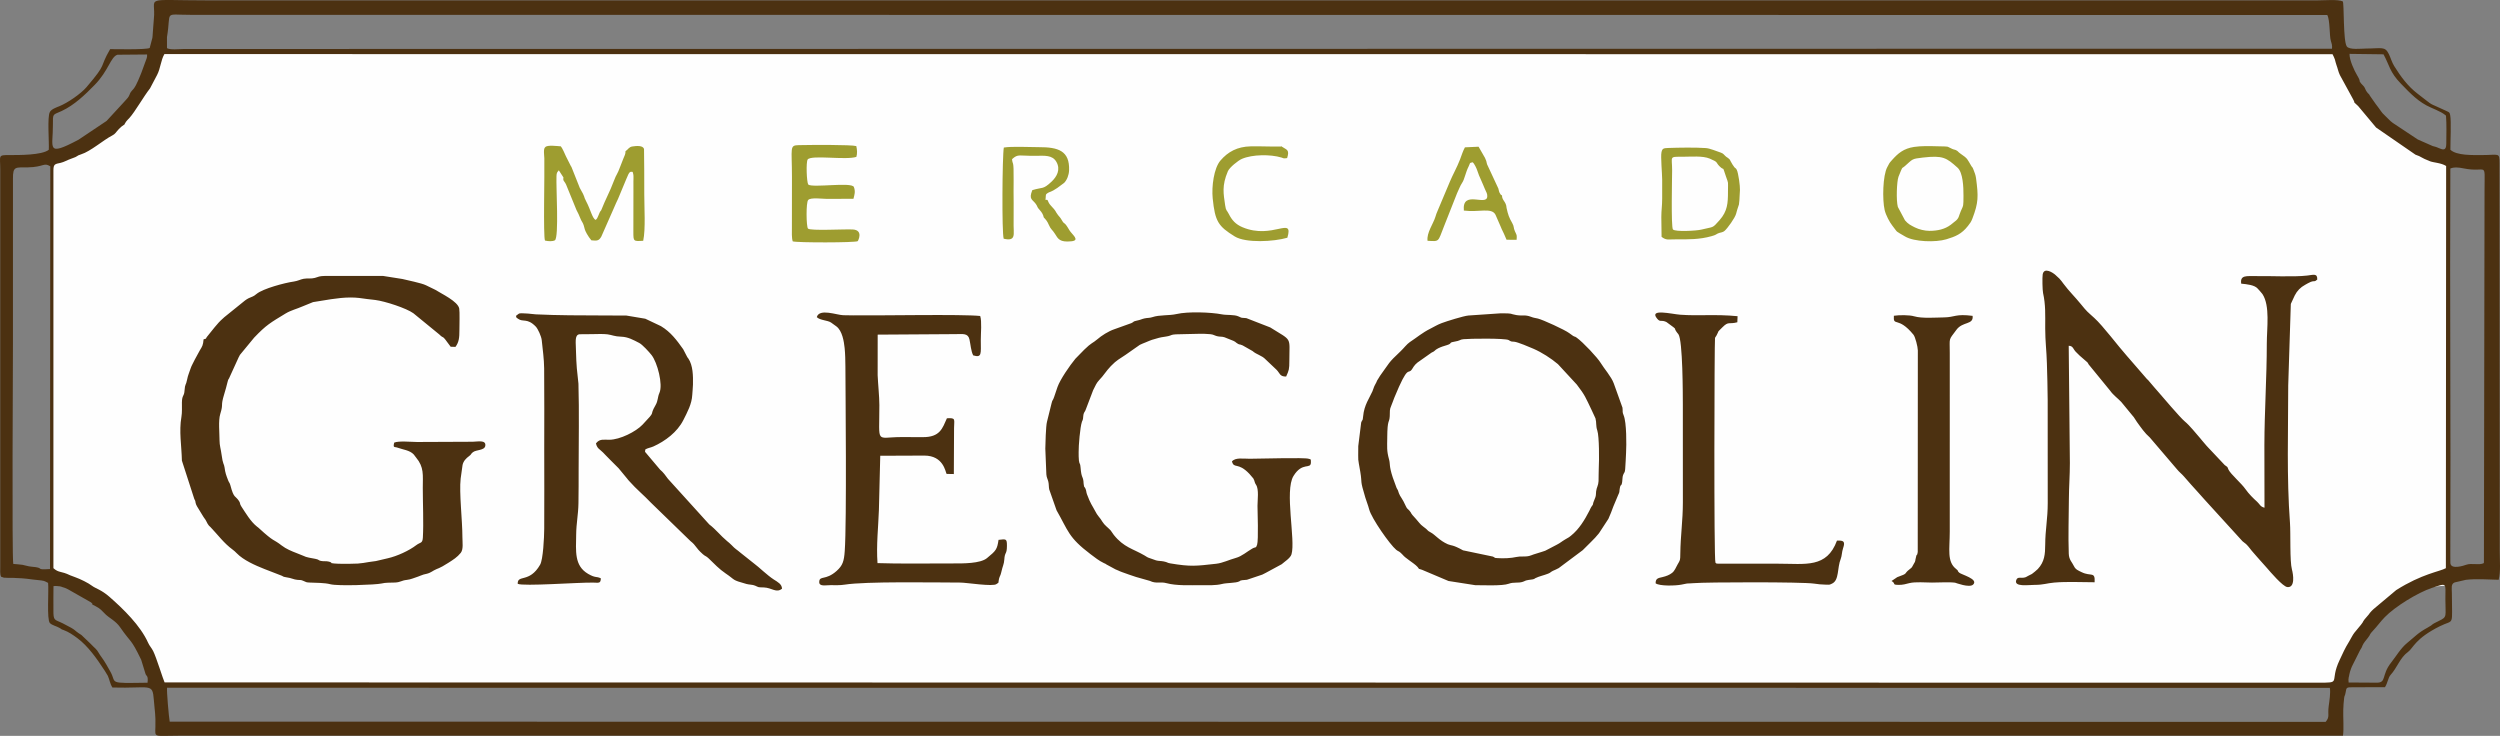
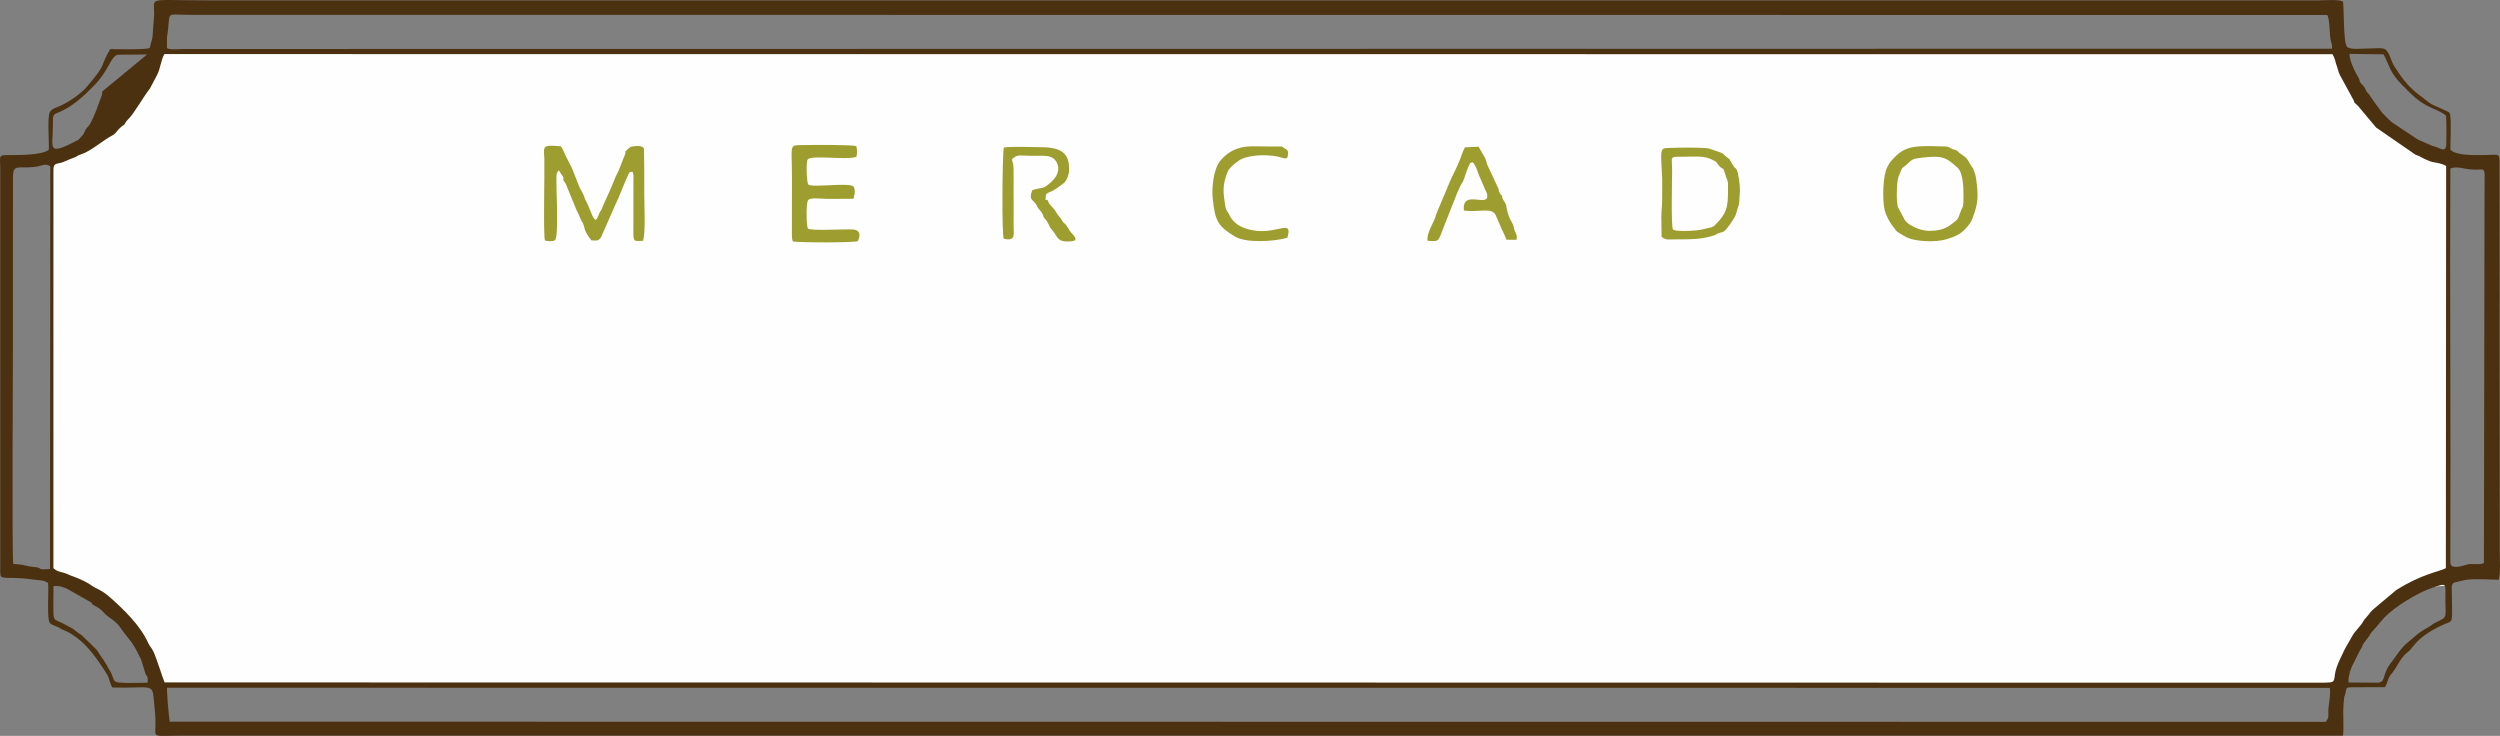
<svg xmlns="http://www.w3.org/2000/svg" xml:space="preserve" width="243.678mm" height="71.729mm" version="1.1" style="shape-rendering:geometricPrecision; text-rendering:geometricPrecision; image-rendering:optimizeQuality; fill-rule:evenodd; clip-rule:evenodd" viewBox="0 0 24366.74 7172.57">
  <rect x="0" y="0" width="24366.74" height="7172.57" fill="#808080" stroke="none" />
  <defs>
    <style type="text/css">
   
    .fil0 {fill:#FEFEFE}
    .fil1 {fill:#4C3111}
    .fil2 {fill:#9E9D30}
   
  </style>
  </defs>
  <g id="Camada_x0020_1">
    <g id="_2192150716928">
      <path class="fil0" d="M1476.94 506.26l21410.35 0c0,533.77 436.72,970.49 970.49,970.49l0 4232.66c-533.77,0 -970.49,436.72 -970.49,970.49l-21410.35 0c0,-533.77 -436.72,-970.49 -970.49,-970.49l0 -4232.66c533.77,0 970.49,-436.72 970.49,-970.49z" />
-       <path class="fil1" d="M13238.56 4347.67c0,173.66 -6.29,95.91 19.98,252.27 20.2,120.22 -7.4,64.25 49.21,251.14 13.22,43.63 25.25,68.47 36.98,113.42 22.89,87.64 201.54,342.8 263.35,394.02 19.41,16.07 25.14,11.94 44.98,30.52 41.61,38.98 10.97,19.09 79.86,70.47 27.1,20.2 64.95,44.91 83.88,66.7 30.51,35.08 -9.89,7.06 43.61,27.55l257.6 109 260.01 40.68c71.03,-0.02 266.12,9.16 326.73,-13.77 49.7,-18.83 92.7,-3.53 138.56,-19.28 24.6,-8.45 17.36,-11.52 55.76,-18.01 10.37,-1.74 28.64,-3.12 36.58,-4.98 34.24,-8 5.87,-0.39 29.73,-12.55 35.31,-18 82.79,-27.1 123.91,-43.73 25.45,-10.3 21.13,-14.61 46.25,-27.29 18.53,-9.36 35.73,-14.1 56.79,-26.72l233.91 -174.7c36.31,-38.58 119.42,-113.85 154.97,-160.7 1.47,-1.92 5.59,-7.59 6.99,-9.58l88.45 -135.33c20.09,-46.04 31.16,-72.67 48.36,-120.97l46.25 -110.16c18.85,-39.66 8.38,-24.09 16.78,-69.1 8.33,-44.69 14.93,-8.99 22.8,-59.46 4.1,-26.32 1.11,-45.56 8.63,-66.33 10.94,-30.2 17.2,-19.17 20.56,-58.51 4.32,-50.53 5.93,-110.3 8.57,-157.84 4.35,-78.12 5.97,-295.57 -23.37,-365.83 -15.59,-37.33 -6.55,-33.97 -11.41,-74.77l-84.93 -236.9c-23.07,-64.97 -97.2,-148.42 -125.86,-197.11 -31.63,-53.71 -174.4,-204.84 -235.22,-248.34 -36.05,-25.8 0.97,11.45 -72.74,-44.39 -43,-32.59 -259.31,-131.51 -306.83,-142.51 -26.6,-6.16 -37.58,-5.72 -65.91,-16.6 -59.68,-22.91 -82.25,-6.84 -143.25,-17.11 -71.05,-11.97 -21.08,-17.38 -151.36,-17.09l-315.56 21.46c-48.07,4.54 -211,55.28 -260.24,73.93 -46.43,17.58 -68.2,33.21 -110.74,54.46 -79.67,39.81 -127.59,83.01 -200.77,131.2 -27.28,17.97 -60.58,61.76 -87.94,87.44 -129.6,121.61 -105.71,110.12 -197.67,235.11 -9.09,12.34 -4.03,6.38 -9.87,15.47l-22.78 36.48c-4.58,9.12 -3.69,9.42 -7.53,17.82 -6.46,14.11 -6.71,12.64 -14.16,26.49 -12.21,22.73 -12.76,35.02 -24.06,60.9 -27.31,62.52 -80.67,133.24 -90.25,241.96 -5.19,59 -7.73,25.12 -19.23,61.89l-28.35 229.31zm282.58 -83.22c-0.66,93.53 -6.76,126.07 17.85,214.85 12.4,44.72 -2.14,57.82 35.41,173l37.68 103.36c17.32,27.58 9.69,16.86 22.65,52.14 13.23,36.04 30.9,43.63 69.42,129.48 10.82,24.13 17.17,20.88 34.49,41.61 28.74,34.38 -5.02,7.26 62.26,79.02 23.31,24.86 40.61,53.25 69.08,73.3 56.25,39.62 32.23,36.18 75.44,58.55 41.26,21.37 84.42,79.32 165.68,114.68 36.23,15.77 44.84,1.76 148.62,59.52l289.56 60.54c36.78,12.93 -3.29,11.74 45.05,15.3 59.18,4.34 134.62,0.84 185.39,-11.04 39.05,-9.14 82.9,0.04 124.22,-9.79 21.21,-5.05 25.17,-9.09 42.47,-14.68 165.26,-53.43 63.04,-11.42 226.96,-94.91 36.93,-18.82 47.16,-31.32 82.44,-51.82 6.86,-3.98 31.66,-17.89 36.83,-21.43 7.53,-5.15 9.93,-7.3 18.78,-14.41 80.05,-64.28 133.92,-154.14 179.68,-243.17 4.83,-9.38 2.89,-6.15 8.27,-17.09 0.91,-1.86 1.75,-4.16 2.68,-6l9.22 -16.39c18.99,-29.69 9.38,-2.58 19.11,-42.59l19.18 -49.1c7.24,-18.99 4.71,-35.31 7.45,-58.27 4.75,-39.64 21.65,-55.85 23.69,-99.8 2.05,-43.91 -0.44,-89.75 2.37,-133.83 4.02,-63.13 5.02,-300.85 -14.45,-359.13 -16.33,-48.89 -5.93,-75.17 -17.96,-118.89l-38.39 -82.61c-58.43,-120.89 -61.08,-139.28 -143.67,-246.72l-183.72 -198.81c-67.16,-56.81 -157.27,-114.8 -239.47,-150.44 -35.69,-15.48 -151.63,-64.93 -186.06,-68.15 -28.47,-2.65 -21.83,2.45 -49.8,-12.81 -1.49,-0.8 -3.17,-2.53 -4.58,-3.31 -34.65,-19.06 -383.98,-14.88 -442.58,-8.5 -38.43,4.17 -23.16,13.83 -90.84,25.07 -54.22,9 -13.27,15.75 -68.21,32.47 -29.91,9.11 -56.89,16.72 -86.35,31.56 -39.13,19.72 -23.77,24.73 -64.26,41.96l-137.36 96.95c-30.88,23.58 -48.69,58.96 -53.5,65.75 -41.85,59.16 -31.99,-63.13 -171.9,276.85 -11.17,27.16 -18.61,52.7 -29.43,77.13 -19.04,43 -12.01,51.27 -14.93,103.03 -3.98,70.73 -23.05,20.91 -24.46,207.6zm6437.02 -366.21l0.44 1007.07c0,148.88 -23.92,259.83 -24.49,399.49 -0.39,98.62 -6.71,170.64 -72,241.24 -8.05,8.7 -48.35,42.34 -57.81,48.23l-39.12 19.77c-1.63,0.89 -3.7,2.2 -5.3,3.06 -1.54,0.84 -3.58,2.2 -5.12,3 -0.71,0.36 -14.14,6.83 -15.39,7.2 -43.16,12.81 -75.03,-12.03 -88.2,28.17 -22.1,67.53 118.17,45.19 178.23,45.26 88.28,0.1 120.8,-16.47 192.71,-22.59 127.74,-10.88 264.86,-2.97 393.5,-3.05 6.21,-109 -34.92,-53.37 -126.16,-98.13 -31.42,-15.41 -59.06,-25.21 -74.38,-57.39 -19.9,-41.83 -49.26,-62.5 -51.42,-122.82 -6.33,-176.64 0.19,-356.3 1.15,-533.06 0.65,-118.74 9.64,-228.26 9.64,-349.55l-11.3 -1143.85c44.63,-0.05 41.78,33.94 73.58,63.26 16.8,15.49 19.52,19.47 33.14,32.58l75.25 65.45c0.98,1.11 2.31,3.16 3.22,4.37 0.95,1.29 2.04,3.55 2.95,4.93 9.31,14.02 -0.65,0.21 6.08,10.79l209.93 256.7c30.46,43.58 72.53,71.68 107.95,109.36l116.49 141.57c1.13,1.19 2.97,2.86 4.04,4.06l32.63 49.98c39.68,54.58 75.51,107.73 125.25,150.85l264.6 309.7c23.89,29.42 45.57,43.77 69.24,71.47 21.14,24.74 42.89,49.33 66.28,75.62 46.75,52.56 87.96,96.2 133.8,148.96l369.24 405.32c17.93,16.76 23.85,16.38 41.01,33.64 22.75,22.87 40.82,51.41 64.44,76.96 24.02,25.99 40.8,48.43 66.06,75.4l66.69 74.65c28.77,33.41 154.56,181.68 199,186.2 77.77,7.9 58.12,-122.82 44.78,-170.96 -22.09,-79.78 -11.66,-354.69 -19.13,-454.78 -33.15,-444.41 -17.1,-894.28 -17.11,-1339.58l25.27 -793.33c0.5,-1.83 1.45,-3.93 2.04,-5.7l36.53 -78.6c22.95,-44.77 55.21,-78.66 101.02,-103.11 15.4,-8.22 37.73,-22.2 53.27,-28.01 43.11,-16.11 33.55,4.38 64.88,-23.28 2.05,-62.78 -35.01,-46.53 -97.9,-39.02 -130.18,15.57 -376.96,2.46 -510.97,5.29 -73.18,1.56 -146.65,-13.5 -132.19,73.73 56.14,5.34 129.95,12.92 160.34,47.84 12.21,14.02 40.47,44.05 46.93,53.99 75.14,115.55 41.98,331.2 41.99,482.39 0.01,327.87 -22.86,659.43 -23.57,990.41l1.02 609c-41.59,-9.41 -45.34,-34.03 -71.63,-57.64 -38.09,-34.2 -81.59,-77.24 -112.13,-121.16 -42.19,-60.71 -143.05,-144.59 -167.2,-192.38 -8.18,-16.18 -5.24,-18.18 -12.78,-27.17l-18.22 -13.25c-1.5,-1.08 -3.7,-2.31 -5.18,-3.45l-133.85 -142.18c-15.57,-17.58 -28.69,-28.61 -44.57,-47.45 -16.83,-19.96 -25.18,-28.39 -41.99,-49.26 -11.39,-14.14 -7.81,-10.38 -18.65,-22.73 -44.15,-50.22 -102.08,-124.12 -151.11,-164.6 -45.53,-37.58 -225.26,-250.2 -256.26,-285.57 -14.59,-16.67 -23.4,-27.47 -38.7,-44.22l-61.12 -71.8c-4.53,-4.61 -11.42,-10.52 -12.85,-11.91l-185.68 -214.23c-1.17,-1.3 -2.89,-3.06 -4.05,-4.37 -93.17,-104.51 -235.28,-296.36 -322.88,-376.14 -69.12,-62.96 -68.15,-57.26 -131.08,-134.89 -55.32,-68.25 -117.28,-128.29 -168.82,-197.99 -13.07,-17.67 -25.7,-35.52 -40.53,-50.91l-30.04 -27.71c-1.28,-1.22 -2.94,-3.06 -4.21,-4.28 -26.61,-25.49 -114.79,-82.69 -128.13,-8.91 -4.99,27.57 -2.4,154.75 3.61,181.75 25.69,115.51 20.95,211.47 20.88,343.23 -0.07,124.38 13.68,229.83 16.41,340.91 3.05,123.48 7.39,232.66 7.71,358.19zm-17973.82 -590.91c-5,58.09 -13.53,69.9 -35.6,105.49l-49.53 90.82c-12.59,28.67 -32.58,58.69 -42.08,89.34 -13.3,42.91 -24.71,60.93 -33.49,107.13 -11.75,61.84 -19.92,33.94 -25.08,106.98 -4.38,61.86 -24.05,39.04 -25.48,115.63 -0.86,46.12 3.17,94.82 -4.73,140.04 -24.83,142.06 1.35,279.28 4.6,426.87l120.75 373.61c17.4,28.73 5.96,24.37 18.2,55.33 7.67,19.39 38.71,63.22 52.61,89.18l19.58 31.81c33.73,42.44 29.67,56.56 51.24,82.28 1.19,1.42 2.97,3.09 4.21,4.43l12.79 12.09c70.53,73.91 130.99,157.21 214.69,218.18 14.7,10.72 27.32,22.57 39.42,35.03 66.82,68.82 181.1,118.82 270.33,154.18l154.84 60.01c34.97,11.13 17.52,14.64 53.73,19.93 66.11,9.66 73.77,23.11 115.72,26.34 37.12,2.85 27.81,-1.9 57.98,10.64 27.92,11.62 22.58,13.51 58.13,15.3 63.3,3.17 144.43,1.22 203.32,16.56 74.1,19.28 443.61,5.29 496,-6.97 47.44,-11.12 80.99,-6.99 133.85,-9.73 55.23,-2.86 61.42,-20.28 115.64,-25.85 38.95,-3.99 69.52,-19.84 107.7,-31.6 17.85,-5.5 33.4,-14.57 54.53,-20.48 29.97,-8.4 32.88,-5.68 59.15,-16.98 16.45,-7.08 28.24,-15.81 41.77,-23.32 42.34,-23.52 43.71,-11.7 141.69,-74.44 46.25,-29.61 85.59,-53.68 120.05,-96.74 27.22,-34.02 16.13,-103.46 16.12,-150.19 -0.05,-169.82 -32.9,-435.82 -17.09,-573.74l18.45 -132.11c8.11,-38.8 34.85,-65.71 63.88,-86.98 25.99,-19.04 11.76,-17.57 36.66,-37.56 32.1,-25.76 113.77,-15.79 121.1,-62.39 9.75,-61.91 -78.62,-39.77 -122.93,-39.77l-540.98 2.41c-54.38,-0.1 -182.96,-13.01 -224.14,6.31 -12.87,55.5 1.82,37.26 35.1,49.7 49.17,18.38 116.91,23.66 155.92,66.03l18 23.83c1.16,1.46 2.66,3.43 3.86,4.86 80.05,95.73 65.91,170.39 65.93,296.69 0.01,146.6 8.83,340 0.84,482.61 -3.47,61.93 -24.72,45.06 -63.69,74.94 -71.12,54.53 -187.75,107.81 -278.05,128.29l-115.27 27.05c-118.94,13.99 -125.4,26.98 -256,26.79 -45.73,-0.06 -105.46,1.33 -149.97,-2.81 -57.2,-5.32 -3.54,-4.3 -52.61,-18.19 -24.69,-6.99 -52.7,-1.27 -78.39,-6.91 -27.06,-5.91 -17.5,-13.47 -52.8,-20.02 -123.01,-22.82 -65.86,-11.23 -179.24,-54.46 -52.76,-20.1 -107.68,-42.93 -148.91,-75.04 -90.35,-70.33 -66.82,-26.36 -222.47,-169.25 -13.39,-12.29 -2.61,-2.47 -18.63,-15.09 -63.6,-50.17 -111.23,-133.61 -152.89,-196.43 -19.33,-29.14 -7.43,-29.62 -22.72,-53.04 -36.4,-55.77 -50,-22.06 -83.64,-151.06 -8.06,-30.87 -13.31,-26.27 -22.64,-50.75 -19.15,-50.25 -28.13,-72.04 -34.99,-126.13 -4.47,-35.27 -16.66,-27.15 -29.22,-125.69 -7,-54.96 -19.82,-85.48 -19.82,-140.87 0,-69.06 -12.76,-189.87 7.03,-254.06 34.01,-110.22 -0.25,-66.03 38.66,-193.65 13.31,-43.66 21.98,-74.83 32.37,-117.72 9.8,-40.42 9.44,-18.08 22.28,-52.53l86.73 -190.01c0.97,-1.62 2.19,-3.73 3.13,-5.39 3.89,-6.83 5.66,-11.96 8.56,-16.81l138.53 -168.11c119.51,-125.3 158.91,-145.51 306.23,-235.21 52.08,-31.7 109.55,-44.83 164.49,-69.1l103.53 -42.13c106.75,-15.57 240.16,-45.01 365.73,-45.01 64.17,0 101.03,6.72 161.97,15.03 25.97,3.54 53.56,5.8 79.95,9.25 95.34,12.46 302.11,79.8 370.45,129.36l251.8 205.88c55.09,54.99 12.97,-16.81 111.45,120.45l46.99 1.36c33.73,-46.95 38.42,-87.43 38.3,-165.25 -0.06,-42.82 4.09,-175.26 -1.72,-207.84 -12.55,-70.5 -171.73,-144.05 -234.45,-183.89l-89.17 -43.36c-44,-22.28 -184.41,-49.35 -230.84,-61.47l-188.12 -29.72 -566.53 0.02c-60.22,1.5 -55.69,7.41 -98.48,19.26 -35.57,9.85 -70.14,1.92 -108.52,8.4 -28.89,4.88 -58.31,21.57 -95.42,26.78 -90.89,12.75 -301.79,69.35 -364.05,120.99 -34.09,28.29 -37.11,22.91 -77.31,41.76 -12.74,5.98 -24.2,14.45 -35.02,21.99l-202.18 163.13c-5.76,5.28 -6.93,6.79 -13.16,12.15 -57.56,49.44 -105.84,119.56 -154.86,177.88 -20.39,24.25 5.79,14.34 -33.67,25.46zm3044.24 -228.36c12.88,27.47 -8.81,5.72 21.06,28.15 47.2,35.45 89.37,-10.2 172.4,76.07 21.13,21.98 54.46,95.38 58.12,132.33 9.02,91.08 22.58,180.52 23.53,274.77 2.62,260.48 0.76,521.8 0.78,782.36 0.01,260.61 1.68,521.83 -0.08,782.35 -0.56,82.93 -10.66,297.87 -40.17,349.27 -104.33,181.72 -222.33,91.91 -218.14,186.09 55.1,26.01 585.98,-14.33 734.87,-12.04 54.5,0.84 74.17,10.95 75.19,-41.61 -44.39,-21.59 -50.05,-0.78 -123.17,-42.98 -138.41,-79.85 -118.78,-225.35 -117.22,-380.53 1.16,-116.37 20.44,-194.56 22.29,-307.88 1.82,-110.97 1.8,-221.95 1.8,-332.93 0,-277.37 6.04,-555.46 -1.87,-832.7l-15.72 -149.45c-2.8,-51.04 -7.71,-100.07 -7.91,-158.06 -0.3,-91.01 -17.9,-166.89 33.52,-174.36l116.09 -0.99c44.63,0 115.63,-4.09 157.26,1.8 47.14,6.69 67.43,20.94 134.27,23.05 66.16,2.07 118.72,32.05 175.24,61.25 31.1,16.06 95.61,86.79 120.02,117.83 56.32,71.57 113.17,287.13 76.41,369.15 -19.22,42.91 -11.65,74.26 -37.67,118.91 -69.33,118.96 16.17,39.77 -126.8,190.25 -65.2,68.63 -219.25,146.09 -323.62,147.17 -51.95,0.54 -92.36,-10.85 -126.28,30.72 -1.06,1.3 -2.73,3.89 -4.22,5.74 8.92,33.04 17.6,43.84 42.35,63.7 21.73,17.45 32.3,29.8 50.44,48.68 17.23,17.93 32.03,31.47 49.26,50.09l75.21 75.18c1.16,1.21 2.92,2.95 4.06,4.16l85.74 103.9c1.09,1.63 2.56,3.57 3.73,5.14 1.16,1.56 2.82,3.33 4.03,4.82l12.29 13.5c63.82,73.16 143.99,138.5 208.57,207.39l384.82 373.64c61.77,49.36 44.5,59.82 120.69,127.97 26.11,23.36 30.59,15.73 57.75,41.98 54.14,52.33 103.16,104.47 163.81,145.21 103.03,69.2 54.48,61.82 204.47,103.7 28.17,7.87 59.05,5.37 83.43,16.13 43.36,19.14 25.07,15.4 86.17,17.64 78.98,2.89 120.58,57.83 176.9,12.06 -1.7,-44.81 -41.84,-64.7 -80,-89.22 -64.18,-41.25 -155.75,-130.24 -183.14,-148.49l-139.63 -110.97c-40.6,-35.08 -51.24,-35.68 -89.4,-76.65 -13.35,-14.34 -29.81,-27.13 -44.43,-39.29 -62.21,-51.64 -109.08,-113.83 -172.65,-161.71l-402.74 -444.65c-24.72,-32.91 -42.81,-60.94 -76.86,-89.64l-133.1 -157.65c-19.58,-31.16 -13.48,12.43 -10.92,-38.35 19.69,-13.92 51.79,-17.35 78.14,-29.2 116.86,-52.47 233.95,-140.75 292.9,-257.46 38.94,-77.07 82.66,-157.07 86.97,-245.83 1.76,-36.07 6.05,-62.27 6.81,-99.95 1.73,-84.54 0.76,-187.13 -45.69,-255.15 -10.37,-15.19 -5.78,-4.31 -12.17,-17.55l-37.44 -72.13c-62.01,-87.25 -120.91,-167.44 -216.84,-225.06l-152.56 -72.26 -183.99 -30.83c-74.82,-1.09 -150.17,-0.7 -225.06,-0.95 -217.11,-0.78 -442.26,-0.29 -657.52,-10.84 -38.47,-1.88 -57.48,-7.48 -99.69,-8.86 -68.48,-2.26 -54.21,-7.25 -94.67,24.05zm6677.82 2624.57c70.01,0.14 142.36,4.02 204.47,-11.71 47.01,-11.91 132.11,-7.88 166.6,-24.66 22.81,-11.1 -1.65,-6.23 29.38,-12.2 16.55,-3.2 30.67,-0.7 47.04,-4.11l148.88 -50.09c14.15,-6.52 18.22,-10.25 32.86,-16.6l156.5 -84.71c27.07,-24.36 84.49,-58.9 95.74,-96.87 40.98,-138.47 -69.4,-617.89 19.01,-762.71 87.78,-143.78 169.82,-59.38 170.2,-134.12 0.2,-37.06 -2.61,-26.83 -21.94,-34.1 -37.81,-14.21 -477.07,-0.18 -574.35,-0.25 -67.92,-0.05 -139.48,-13.84 -173.35,26.07 20.7,75.99 56.55,2.42 169.39,120.52l39.01 45.53c16.61,29.38 8.89,36.29 26.74,62.39 29.26,42.8 13.83,149.83 13.85,204.34 0.02,47.3 11.06,334.48 -3.91,379.35 -12.35,37.01 -12.91,17.69 -47.19,37.37 -51.98,29.84 -101.66,75.01 -158.82,90.56 -64.6,17.57 -129.12,50.11 -191.87,57.16 -201.16,22.59 -249.11,29.65 -447.97,-3.55 -35.73,-5.97 -21.43,-10.25 -63.96,-18.96 -26.49,-5.43 -51.58,-3.67 -74.97,-10.36l-56.83 -19.99c-30.44,-9.28 -31.97,-14.17 -54.95,-27.58 -113.54,-66.23 -202.18,-78.31 -300.01,-200.46l-30.57 -43.63c-27.27,-30.07 -59,-49.49 -81.33,-85.76 -18.6,-30.25 -13.1,-20.84 -34.43,-48.33 -17.09,-22.01 -21.53,-28.73 -33.22,-51.04 -33.91,-64.69 -45.99,-70.85 -82.06,-167.5 -8.71,-23.35 -4.77,-34.97 -16.38,-58.45 -17.1,-34.59 -2.43,17.48 -13.99,-28.9 -3.37,-13.55 -2.2,-25.13 -3.99,-39.38 -6.7,-53.47 -19.95,-30 -28.17,-135.1 -3.72,-47.77 -10.17,-24.34 -15.99,-66.68 -3.07,-22.28 -2.36,-59.53 -2.68,-83.12 -0.86,-60.34 13.55,-240.17 31.87,-294.75 10.48,-31.25 3.83,5.57 10.77,-31.52 2.57,-13.74 1.06,-24.31 4.16,-38.5 6.16,-28.3 14.41,-23.19 24.76,-55.19l69.75 -182.95c10.53,-18.94 17.1,-35.86 28.18,-56.01 8.02,-14.58 18.9,-30.5 30.88,-42.57 42.96,-43.3 66.35,-87.41 113.59,-136.14 60.67,-62.59 82.68,-67.57 141.66,-108.75l140.51 -98.41c13.01,-6.93 43.23,-18.8 58.29,-24.83 19.08,-7.63 48.41,-20.98 59.79,-24.01 83.35,-22.22 53.58,-19.5 136.13,-31.91 80.49,-12.11 11.47,-23.49 193.08,-24.04 77.75,-0.23 165.22,-7.21 240.97,0.79 30.31,3.19 36.31,11.92 63.99,19.31 28.73,7.65 48.19,1.94 73.7,11.02l87.48 35.06c20.84,10.33 12.83,7.33 25.87,17.09 35.7,26.73 24.49,9.53 62.87,26.84l96.95 55.05c37.28,33.95 90.72,42.52 126.81,81.34l106.59 101.05c33.13,32.53 29.88,67.48 93.91,66.04 27.78,-62.05 31,-70.01 31.18,-154.51 0.51,-239.04 31.16,-187.48 -186.42,-324.2l-232.82 -90.6c-56.07,-5.01 -35.91,1.74 -75.92,-16.51 -43.64,-19.88 -113.35,-10.61 -162.57,-20.24 -108.37,-21.18 -331.7,-28.66 -440.62,-3.3 -74.03,17.24 -166.9,6.47 -236.79,30.54 -27.69,9.54 -48.86,5.72 -78.31,12.66 -32.82,7.75 -30.92,12.4 -71.4,20.81 -47.24,9.81 -24.37,11.67 -55.11,24.83l-166.77 59.8c-56.19,19.08 -123.27,61.15 -167.46,99.66 -40.43,35.23 -54.04,29.35 -125.15,99.5l-86.45 88.39c-54.81,66.41 -147.58,200.67 -174.08,275.2l-31.94 94.44c-13.77,43.29 -16.48,23.79 -25.99,64.66l-44.6 180.28c-10.88,35.96 -15.92,223.84 -16.21,261.09l10.09 249.91c2.66,34.12 11.89,42.66 19.04,71.41 6.64,26.73 3.53,50.38 8.85,76.16l71.53 203.66c115.61,202.07 113.41,262.93 330.69,427.5 38.76,29.35 85.1,66.01 130.16,86.92 25.65,11.89 7.43,1.95 26.57,14.35l86.94 47.02c30.34,10.77 27.4,13.85 64.22,26.96 46.19,16.46 89.69,32.65 136.31,47.27l135.13 38.3c60.62,30.04 98.79,5.05 161.5,21.99 98.53,26.6 228.15,19.39 337.1,19.68zm-3745.42 -2612.59c31.66,31.88 106.19,30.01 139.09,52.87l52.84 38.02c55.91,42.77 72.65,143.98 79.56,210.06 5.65,54.1 7.24,127.66 7.4,181.61 0.67,232.36 14.13,1507.57 -6.46,1798.04 -6.95,98.15 -19.7,140.12 -79.05,193.14 -108.23,96.68 -167.18,41.4 -169.51,106.95 -1.7,47.77 61.53,31.51 109.45,31.66 45.03,0.15 93.65,2.21 137.51,-4.84 206.34,-33.14 873.21,-20.88 1127.56,-20.38 62.69,0.13 320.71,42.49 353.6,14.03 30.26,-19.36 13.25,-8.72 24.33,-51.39 7.59,-29.23 13.77,-27.55 21.13,-60.83 14.61,-66.04 27.32,-79.68 30.21,-125.67 5.03,-79.82 25.12,-46.84 25.62,-133.08 0.41,-71.66 -7.3,-68.14 -81.81,-59.38 -13.79,93.88 -23.88,104.8 -113.09,178.28 -64.61,53.25 -234.4,51.99 -326.58,51.52 -182.92,-0.95 -546,4.84 -739.96,-3.18 -12.75,-174.91 7.87,-351.47 13.55,-516.61l13.12 -529.62 430.31 -1.71c185.54,0.42 204.38,156.91 216.39,178.64l70.6 1.31 2.08 -447.54c0.06,-84.86 21.18,-101.98 -69.58,-95.99 -43.23,95.95 -65.73,185.59 -235.92,183.74 -69.46,-0.75 -138.83,-0.56 -208.28,-0.56 -254.57,0 -213.61,78.35 -214.17,-311.87 -0.08,-84.07 -13.14,-205.8 -16.69,-291.31l0.26 -395.26 763.27 -5.03c66.2,-0.25 117.18,-10.65 131.16,51.11 11.42,50.43 14.83,115.3 36.68,156.09 85.56,25.52 74.58,-14.41 73.97,-148.12 -0.29,-66.22 11.44,-184.24 -5.89,-235.83 -173.86,-18.99 -978.82,-2.9 -1234.66,-6.07 -33.23,-0.41 -67.3,-0.73 -100.47,-1.52 -63.05,-1.52 -233.85,-68.88 -257.59,18.71zm8441.19 848.92l0.3 957.11c-0.01,176.07 -22.8,321.1 -25,499.55 -0.84,68.76 -0.64,59.51 -27.43,106.78 -16.59,29.29 -26.9,60.25 -53.14,80.8 -25.45,19.93 -56.96,31.93 -93.85,40.71 -39.62,9.4 -66.9,11.37 -66.21,60.56 39.54,29.01 196.67,23.82 250.98,12.84 96.15,-19.43 31.38,-6.87 119.14,-14.35 127.84,-10.88 1062.57,-12.72 1174.13,4.41 32.85,5.06 77.09,9.93 118.11,10.34 35.74,0.36 30.17,2.33 57.42,-10.46 71.18,-33.42 48.74,-153.32 84.56,-241.25 12,-29.44 10.01,-66.75 23.04,-104.37 22.27,-64.35 6.44,-76.62 -59.75,-73.41 -99.44,270.07 -305.92,225.14 -571.9,225.03l-590.14 -0.36c-21.31,-4.1 -11.01,1.4 -22.39,-9.82 -16.35,-18.55 -10.02,-2170.2 -4.35,-2188.59 4.8,-15.57 -2.06,2.56 7.9,-15.22l6.53 -10.17c32.93,-58.93 -5.54,-16.52 59.23,-81.45 59.66,-59.81 61.53,-25.48 143.92,-47.61l2.41 -59.13c-222.38,-21.35 -373.05,-0.67 -560.56,-14.56 -80.78,-5.98 -308.15,-63.19 -223.27,38.67 31.38,37.65 36.35,8.82 86.01,30.83 1.84,0.81 3.93,1.91 5.64,2.84l66.64 49.13c28,23.4 6.41,5.8 24.15,36.25 9.72,16.7 14.32,18.24 24.57,32.35 43.24,59.47 43.02,593.72 43.3,682.56zm2034.04 1722.81c47.44,27.49 -0.34,36.7 69.11,38.03 42.86,0.81 72.27,-9.37 105.23,-17.3 60.15,-14.48 154.28,-5.48 220.14,-5.26 60.42,0.19 170.46,-6.66 224.9,1.19 4.65,0.67 140.3,53.44 176.04,18.26 55.08,-54.18 -115.77,-96.93 -136.59,-116.64 -24.96,-23.63 1.76,-11.16 -29.1,-35.2 -91.63,-71.41 -62.23,-192.83 -62.23,-365.79l0.05 -1739.45c0.44,-156.14 -15.85,-117.11 65.56,-226.78 61.6,-82.99 167.93,-45.41 157.15,-135.16 -167.63,-21.77 -171.24,13.53 -279.15,15.03 -81.64,1.14 -214.62,11.73 -290.16,-10.62 -46.71,-13.81 -145.79,-13.53 -198.2,-5.41 -7.49,112.26 39.97,-0.82 191.27,185.07 17.4,21.38 41.85,117.09 42.33,152.49l-0.96 1965.3c-7.66,52.94 -7.67,-5.53 -22.67,74.58 -2.75,14.68 0.64,6.84 -5.4,22.64l-9.63 16.57c-21.89,36.83 -12.22,31.75 -40.22,53.06 -65.89,50.18 -5.77,36.73 -122.04,78.18l-55.43 37.23z" />
      <path class="fil2" d="M16297.72 1659.42c0,55.15 -11.73,553.75 7.88,576.81 21.5,25.28 231.85,13.11 275.66,1.93 123.6,-31.56 104,-6.88 179.65,-93.35 76,-86.85 81.18,-163.08 81.11,-277.32 -0.06,-111.52 6.79,-70.19 -19.38,-146.73 -41.25,-120.67 -9,-45.07 -65.01,-102.34 -37.2,-38.02 -6.09,-35.68 -93.34,-72.53 -68.61,-28.97 -182.28,-18.14 -263.85,-18.1 -135.37,0.06 -102.73,-6.3 -102.73,131.61zm-105.31 457.76l2.47 191.42c47.07,35.08 59.72,23.86 138.97,24.27 123.89,0.54 230.3,2.24 347.37,-30.78 46.6,-13.14 34.26,-13.21 61.45,-26.29 22.76,-10.94 44.71,-7.42 66.25,-25.66 27.87,-23.6 101.61,-126.11 112.01,-165.75 35.02,-133.38 27.1,-32.45 37.83,-233.64 1.9,-35.75 -15.1,-163.74 -31.18,-195.85 -13.35,-26.65 -9.15,0.54 -40.95,-50.66l-17.78 -30.85c-15.93,-28.07 2.41,-5.32 -16.94,-25.09 -12.72,-13 -13.68,-9.41 -27.69,-20.76 -20.52,-16.63 -24.44,-31.21 -52.3,-40.14 -43.35,-13.88 -104.17,-41.23 -145.91,-44.25 -98.91,-7.13 -266.7,-4.56 -368.08,-0.84 -44.53,1.62 -55.67,4.83 -63.91,40.95 -9.42,41.21 6.75,209.43 6.71,267.7 -0.03,61.04 -0.07,122.08 0.01,183.13 0.09,73.51 -8.33,114.94 -8.33,183.08zm2463.64 -685.13c-102.18,15.57 -156.68,62.18 -215.48,128.3 -31.98,35.96 -22.07,25.39 -46.05,69.19 -43.49,79.4 -48.91,315.61 -25.45,417.51 11.34,49.28 48.29,118.11 73.44,150.05 62.75,79.71 21.68,45.54 125.21,107.61 88.89,53.28 299.47,59.04 403.19,27.45 86.89,-26.46 148.61,-50.52 210.72,-130.72 21.09,-27.24 30.13,-37.92 43.59,-73.39 57.86,-152.47 58.67,-211.2 34.44,-392.17 -4.11,-30.7 -14.09,-54.66 -24.81,-82.27 -12.52,-32.27 -8.71,-15.85 -20.75,-35.52 -43.81,-71.6 -29.3,-67.95 -110.59,-123.98 -17.66,-12.17 -16.74,-17.5 -31.07,-26.19 -18.07,-10.96 -22.3,-7.04 -43.42,-15.96 -67.7,-28.6 -12.51,-22.72 -148.41,-26.29 -73.34,-1.92 -155.78,-4.09 -224.57,6.38zm149.66 818.01c79.16,-0.2 149.02,-15.36 207.26,-58.85l36.59 -29.33c48.19,-34.36 40.46,-56.75 62.37,-105.28 26.65,-59.02 24.65,-45.69 25.47,-147.43 0.72,-89.57 -5.71,-227.85 -57.49,-274.47 -109.11,-98.21 -142.67,-121.01 -336.21,-99.27 -115.78,13.01 -98.74,15.03 -177.85,83.69 -31.74,27.55 -19.11,3.25 -38.32,45.26 -7.93,17.35 -15.28,36.04 -23.64,58.66 -16.98,45.96 -23.52,231.24 -6.16,293.64l69.57 130.88c31.51,36.95 55.64,48.08 97.37,69.18 38.9,19.68 96.49,33.43 141.04,33.32zm-12709.47 -775.97c2.47,23.81 -9.83,46.26 -20.98,72.59 -12.29,29.03 -16.66,40.54 -28.44,72.81 -33.27,91.17 -36.14,70.34 -63.49,143.74 -40.66,109.16 -79.04,172.49 -123.71,286.19 -24.27,23.92 -28.23,77.4 -54.09,93.84 -32.53,-13.22 -48.64,-99.54 -93.36,-183.09 -29.69,-55.49 0.02,-23.02 -61.27,-128.63l-81.64 -205.44c-1.59,-2.07 -3.5,-4.7 -4.65,-6.29l-49.18 -97.52c-7.98,-19.68 -37.05,-83.48 -49.2,-95.94 -35.25,-2.28 -134.11,-16.1 -151.79,8.32 -20.78,14.34 -9.81,78.47 -9.05,108.24 3.66,142.48 -11.59,761.63 6.37,801.76 32.28,7.63 71.94,10.02 96.96,-2.77 40.29,-32.6 10.35,-512.37 15.06,-624.89 1.49,-35.68 6.97,-37.31 22.96,-56.93l45.01 69.54c-7.17,42.98 10.34,24.17 33.96,89.47l92.9 227.7c14.9,27.06 25.98,51.15 37.21,79.92 14.5,37.19 24.07,38.53 34.03,71.5 12.46,41.3 5.73,35.43 30.32,81.07 10.39,19.29 29.72,46.86 43.76,63.18 57.11,5.77 73.63,4.47 97,-36.58l122.29 -277.35c17.92,-43.61 24.1,-53.72 41.07,-91.08l78.58 -188.84c34.9,-89.69 40.75,-71.74 60.56,-73.98 6.76,10.6 1.23,-7.64 7.82,19.38 2.47,10.17 2.41,12.71 3.04,23.16 0.91,14.59 -0.5,35.12 -0.61,50.45 -0.24,33.31 0.41,66.48 0.06,99.91l-0.59 391.42c-0.14,95.47 0.85,93.57 95.9,88 24.43,-114.64 10.27,-324.42 10.41,-454.46 0.09,-77.65 -0.68,-155.45 -0.41,-233.04l-1.95 -206.01c-8.73,-38.41 -75.91,-31.55 -113.83,-25.73 -34.24,5.25 -41.19,29.65 -67.02,46.42zm1622.14 742.96c0.09,45.01 -3.28,99.94 7.97,135.4 34.05,13.83 615.3,13.52 633.72,-2.03 3.82,-3.23 57.73,-107.91 -48.59,-113.84 -81.42,-4.55 -412.56,15.14 -436.23,-8.69 -16.87,-16.97 -20.43,-256.53 2.01,-278.33 21.61,-27.82 143.17,-10.65 183.75,-10.99l257.32 -1.09c10.07,-39.1 21.19,-70.82 4.1,-114.72 -19.97,-51.22 -400.94,9.92 -444.53,-23.76 -15.72,-23.36 -23.02,-219.17 -5.76,-244.71 36.34,-46.84 373.98,8.77 474.7,-25.31 10.14,-32.92 7.26,-70.58 -0.72,-105.1 -46.98,-14.39 -436.7,-11.92 -560.33,-9.28 -93.21,1.98 -66.85,21.23 -66.88,311.39 -0.01,163.62 -0.91,327.46 -0.54,491.04zm2454.76 -97.9c20.95,21.4 35.35,38.72 49.9,73.32 18.51,44.04 36.28,49.12 58.12,84.81 32.35,52.88 48.56,85.63 160.45,74.53 90.82,-9 6,-66.27 -18.49,-108.07 -58.78,-100.33 -40.86,-40.97 -74.74,-99.24 -17.38,-29.91 -19.01,-25.66 -35.97,-48.07 -35.07,-46.36 -8.31,-27.33 -71.97,-94.76 -16.77,-17.77 -22.25,-33.52 -30.03,-51.01 -17.16,-16.4 -23.21,29.14 -17.32,-42.13 1.33,-16.1 4.34,-17.24 20.05,-28.05 17.85,-12.28 28.96,-5.5 91.82,-48.48l66.79 -49.54c28.43,-28.36 46.58,-77.2 48.22,-122.53 6.87,-190.5 -105.46,-226.24 -294.92,-225.65 -89.23,0.27 -261.81,-9.35 -341.15,3.77 -14.97,80.93 -20.26,832.69 -1.35,888.52 20.88,4.41 51.93,11.74 74.66,0.65 32.07,-15.66 22.85,-64.44 22.03,-126.83 -1,-75.06 1.57,-149.51 0.42,-224.71 -1.08,-71.16 -0.97,-145.19 -0.23,-216.4 2.24,-215.08 -10.57,-145 -15.46,-208.06 60.39,-54.77 69.11,-30.37 227.79,-32.42 90.89,-1.18 165.99,-9.5 205.04,59.74 41.14,72.95 6.15,142.21 -49.67,193.92 -84.26,78.08 -81.79,48.83 -185.61,80.87 -37.26,92.39 1.98,89.01 34.64,135.15 21.94,30.98 5.12,23.02 39.18,60.46 18.47,20.29 32,41.31 37.8,70.21zm4510.63 -93.49c-2.82,-60.88 -44.73,-71.08 -44.35,-120.72 -22.85,-14.45 -2.37,3.39 -16.6,-15.03 -12.99,-16.82 -13.11,-32.95 -18.71,-52l-110.46 -237.27c-9.65,-37.11 -4.09,-27.99 -20.14,-62.19l-62.28 -108.47 -133.12 6.14c-21.36,39.86 -29.88,71.37 -47.49,117.61 -29.11,76.37 -75.49,158.73 -98.2,214.77l-121.13 287.6c-8.08,16.57 -15.35,39.01 -20.37,55.87 -20.49,68.69 -87.59,157.42 -77.09,235.05 119,6.65 99.21,13.3 160.66,-141.72l127.7 -323.57c17.43,-35.14 28.59,-69.85 48.74,-99.71 24.38,-36.12 32.14,-98.18 63.71,-160.49 18.21,-35.98 2.13,-30.51 38.37,-40.07 16.8,11.76 39.67,61.47 46.37,83.29 8.71,28.37 22.02,59.89 35.23,88.34 14.54,31.31 23.21,54.58 37.31,87.02 15.29,35.15 26.04,48.01 23.9,76.42 -7.22,96.28 -247.8,-69.67 -228.04,135.84 145.97,19.15 272.28,-33.45 308.84,41.8l52.54 120.4c2.52,6.04 4.26,11.2 7.27,17.84l21.3 44.13c9.3,22.81 17.29,37.53 26.2,60.12l98.01 0.9c3.49,-50.02 2.39,-42.1 -16.03,-82.2 -17.03,-37.11 -5.53,-44.55 -27.12,-82.01 -29.98,-52.05 -40.22,-79.69 -55.02,-147.69zm-2196.83 -603.18l1.74 5.56c-98.12,2.69 -199.45,-3.87 -299.87,-1.48 -128.93,3.07 -219.69,51.98 -293.81,138.48 -63.69,74.33 -87.04,253.43 -75.25,368.9 22.85,223.61 53.14,270.87 214.71,370.6 108.02,66.69 383.16,50.98 513.03,12.52 63.95,-217.89 -142.95,22.21 -438.04,-102.5 -65.31,-27.59 -102.33,-68.42 -132.08,-127.98 -20.44,-40.9 -28.23,-28.79 -36.27,-85.92 -15.95,-113.35 -33.85,-188.89 26.5,-331.4 15.81,-37.33 100.24,-105.08 136.66,-120.72 103.38,-44.42 278.97,-44.98 384.47,-13.43 28,8.37 15.19,11.26 56.46,5.78 25.35,-79.65 -2.34,-79.71 -41.18,-105.41 -12.87,-8.5 -7.19,-2.97 -17.08,-13.02z" />
-       <path class="fil1" d="M1459.09 467.17c-24.7,19.1 -366.13,11.47 -385.49,11.65 -112.71,192.99 -19.53,123.84 -230.77,371.04 -55.12,64.49 -183.08,152.51 -264.38,185.34 -29.76,12.01 -78.06,28.55 -92.81,57.37 -26.27,48.01 -5.68,289.21 -10.07,367.1 -65.07,53.45 -294.89,51.82 -379.43,51.64 -119.95,-0.27 -93.7,1.21 -93.7,139.79l-0.01 3870.07c-0.04,34.57 -3.97,76.66 8.25,99.88l27.41 9.41c30.61,4.65 126.51,-4.83 280.26,17.77 23.1,3.39 55.27,5.21 84.39,9.16 36.6,4.95 38.64,11.33 66.01,23.84 8.31,74.56 -14.46,356.09 17.12,391.01 20.34,22.49 69.26,31.65 98.66,50.23 30.24,19.11 4.45,7.06 37.02,19.08 48.37,17.86 89.96,46.78 132.63,78.39 103.22,76.48 190.54,201.07 259.06,306.19 1.34,2.06 5.35,7.75 6.69,9.8l31.04 51.13c16.9,38.19 21.83,79.74 45.08,113.98 371.32,10.62 390.24,-49.08 403.15,118.74 8.71,113.24 18.83,142.86 15.34,266.18 -3.04,107.86 -19.16,84.49 237.84,84.46l21083.8 0.17c10.12,-70.03 0.64,-175.36 2.9,-251.49 0.94,-31.78 3.82,-83.43 8.36,-114.94 4.82,-33.44 6.27,-12.72 13.91,-51.65 10.35,-52.69 2.63,-54.39 80.32,-53.97l303.81 -0.66c27.6,-43.85 30.89,-93.54 54.35,-119.08 63.45,-69.07 92.66,-168.83 169.53,-223.97 52.25,-37.49 66.87,-129.78 312.16,-251.68 142.69,-70.92 116.38,16.21 116,-323.96 -0.05,-44.55 -11.55,-87.9 27.34,-102.38l108.43 -25.28c104.21,-12.3 215.59,-2.72 320.39,-0.56 20.89,-81.14 10.52,-184.92 10.43,-271.28l-2.07 -3786.86c0.29,-111.58 -5.58,-81.11 -171.45,-81.37 -90,-0.14 -246.01,5.93 -307.36,-51.8 -0.83,-79.08 9.67,-278.77 -2.42,-339.61 -5.49,-27.7 -12.76,-26.17 -30.89,-35.67 -2.21,-1.16 -9.01,-4.14 -11.29,-5.22 -196.34,-93.31 -91.82,-25.9 -275.06,-165.72 -96.24,-73.44 -165.12,-167.89 -228.91,-270.77 -21.81,-35.18 -33.07,-78.08 -51.42,-115.78 -38.04,-78.09 -69.82,-53.97 -224.56,-53.62 -41.89,0.09 -160.33,15.04 -185.28,-20.66 -37.08,-53.04 -24.67,-424.61 -39.44,-439.04 -44.81,-21.57 -186.57,-9.63 -249.68,-9.63l-20557.24 -0.02c-656.33,-0.44 -503.53,-45.36 -527.48,179.88 -4.34,40.9 -7.1,102.64 -11,145.59 -1.09,12.13 -1.35,27.52 -3.39,38.84l-26.07 98.92zm22381.11 659.6c-31.33,-25.89 -58.85,-38.74 -93.64,-54.7 -17.52,-8.03 -36.24,-16.53 -52.32,-23.41 -119.82,-51.31 -199.14,-136.08 -292.35,-232.07 -112.2,-115.56 -112.37,-180.68 -170.47,-287.17l-331.14 -4.31c-3.2,55.97 45.61,162.23 74.8,210.7 43.13,71.62 6.53,39.38 38.56,78.59 9.82,12.02 22.96,21.88 30.45,34.19 12.41,20.37 10.98,28.46 26.73,49.21 22.9,30.16 11.04,4.26 28.52,36.28l55.48 79.03c52.78,66.44 50.64,77.93 92.82,116 28.16,25.41 44.96,47.77 72.77,67.87l245.15 162.58 145.08 63.81c28.42,9.3 24.19,4.19 50.89,16.31 51.01,23.16 80.96,30.82 81.55,-37.28 0.72,-83.06 4.13,-195.2 -2.87,-275.63zm42.62 515.64c-6.11,1254.92 5.01,2515.35 -0.28,3770.6l0.5 74.62c0.38,2.72 0.75,4.82 1.24,7.31 11.07,56.1 127.93,19.07 154.78,9.12 47.97,-17.78 126.41,6.64 168.14,-14.7 1.24,-1.91 2.53,-7.34 2.86,-6.21l6 -3623.97c-0.02,-301.4 30.06,-169.41 -207.38,-218.62 -39.93,-8.27 -89.05,-14.05 -125.86,1.86zm-23362.15 17.01l-0.07 3878.42c54.89,48.59 72.4,24.85 162.87,69.29l52.99 19.99c44.58,15.75 123.76,54.01 161.14,82.93 32.51,25.16 89.27,37.12 168.42,106.39 137.81,120.58 302.64,281.24 377.29,447.66 15.17,33.81 32.1,47.12 49.83,82.09 30.65,60.45 97.95,279.3 110.97,304.99l20980.16 2.78c252.63,0.09 112.02,3.25 220.05,-222.46 32.83,-68.62 47.13,-106.28 93.2,-180.84 15.85,-25.63 32.1,-61.24 49.78,-83.48 22.95,-28.86 37.29,-45.33 63.92,-77.33 36.11,-43.38 0.21,-15.85 71.69,-95.27 14.29,-15.87 1.97,-3 14.43,-19.52 10.5,-13.9 23.61,-25.32 36.18,-37.75l221.32 -185.7c252.17,-159.58 423.37,-180.25 484.29,-213.76l2.59 -3920.03c-48.05,-30.7 -122.39,-32.68 -156.36,-45.8 -95.85,-37.01 -79.92,-43.81 -142.46,-64.41l-383.85 -264.71 -174.68 -208.85c-69.66,-67.35 -12.59,-1.34 -55.36,-77.5l-122.97 -225.11c-15.63,-32.4 -19.88,-61.95 -34.06,-100.01 -8.02,-21.52 -7.94,-29.87 -14.66,-52.03 -6.2,-20.44 -12.91,-28.63 -22.97,-50.98l-21131.88 -1.16c-35.17,58.82 -36.69,137.09 -71.62,203.93l-68.77 130.51c-62.48,79.15 -145.68,227.8 -201.61,289.27 -11.05,12.14 -22.54,21.52 -32.1,35.22 -33.84,48.57 11.67,5.93 -43.17,46.7l-26.29 24.57c-31.99,33.65 -32.59,46.78 -66.56,64.05 -81.94,41.65 -210.09,154.26 -301.85,182.79 -55.61,17.29 -15.46,15.18 -97.9,43.14 -35.85,12.16 -69.08,32.56 -100.81,39.61 -53.76,11.95 -71.12,10.29 -71.12,72.37zm917.32 4994.68c8.83,-73.46 -12.32,-61.25 -20.23,-87.75l-41.81 -136.01c-104.12,-215.7 -95.19,-156.66 -206.12,-318.08 -40.14,-58.39 -106.42,-90.2 -141.72,-124.95 -1.19,-1.19 -2.91,-3 -4.09,-4.19 -30.71,-30.94 -45.53,-50.29 -87.83,-72.19 -83.21,-43.06 -3.72,-0.25 -49.67,-40.24l-222.87 -126.53c-33.3,-18.98 -96.08,-37.91 -142.32,-31.54 -2.16,74.89 0.2,149.85 -0.69,224.77 -1.43,120.38 8.82,96.32 93.39,139.17 152.01,77.07 85.86,53.48 179.97,112.85l88.57 84.79c43.56,46.92 56.79,47.87 81.28,91.99 6.47,11.64 16.42,25.88 24.01,36.11 34.71,46.85 62.15,98.3 88.13,144.35 64.51,114.33 -36.35,113.9 362.01,107.46zm-1308.6 -1157.84c27.24,3.01 66.31,4.75 90.66,8.97 24.01,4.15 53.52,15.23 85.32,17.76 146.09,11.64 21.91,33.06 182,23.21l2.98 -3925.15c-65.85,-40.74 -60.31,7.35 -219.42,10.25 -119.28,2.17 -145.82,-14.77 -144.51,111.23l-0.18 1614.74c0,122.13 -10.74,2073.53 3.16,2139zm1304.26 -4965.26l-288.62 2.52c-66.75,19.6 -86.11,155.51 -223.41,295.38 -92.8,94.54 -196.41,195.42 -321.42,253.49 -86.29,40.08 -85.48,18.26 -84.53,135.88 1.81,222.9 -71.14,313.31 249.17,143.76l274.1 -183.41 163.48 -177.42c16.92,-21.25 41.05,-41 53.34,-63.23 9.87,-17.87 8.02,-22.67 18.8,-40.06 7.42,-11.95 17.82,-20.34 26.47,-30.87 33.4,-40.65 62.89,-128.1 74.46,-151.77l54.12 -147.41c4.76,-20.98 3.99,-12.51 4.04,-36.86zm194 -61.29c34.46,18.82 118.58,7.74 166.34,7.74l20935.34 -2.76c3.12,-33.11 -2.58,-48.3 -10.52,-73.68 -16.63,-53.18 -6.99,-200.89 -35.53,-254.79l-20822.71 -1.56c-272.84,0.31 -188.51,-45.71 -233.07,216.7l0.15 108.35zm26.43 6564.11l21013.43 2.07c43.2,-51.49 17.58,-65.39 29.68,-154.27 6.56,-48.13 19.75,-130.48 11.09,-177.26l-21079.92 -1.04c-5.31,30.35 18.41,295.16 25.73,330.51zm21238.32 -381.68l274.47 1.73c95.6,-0.15 42.3,-73.52 138.15,-195.14 49.1,-62.32 94.96,-141.77 157.69,-192.74 79.85,-64.89 101.24,-95.64 200.45,-150.04 69.1,-37.89 10.53,-17.58 109.1,-64.67 83.1,-39.69 62.01,-41.76 62.13,-213.82 0.11,-157.19 21.43,-158.38 -132.68,-106.87 -137.41,45.95 -357.3,181.33 -457.31,283.9 -44,45.12 -73.14,87.73 -112.46,129.33 -45.47,48.1 -21.97,33.92 -52.42,72.32 -16.37,20.62 -42.16,50.62 -51.79,72.76 -14.16,32.58 -3.02,12.73 -19.26,39.39 -0.94,1.53 -2.32,3.5 -3.26,5.05 -0.93,1.56 -2.21,3.63 -3.13,5.21l-58.3 116.56c-25.73,44.21 -58.27,127.59 -51.39,197.03z" />
+       <path class="fil1" d="M1459.09 467.17c-24.7,19.1 -366.13,11.47 -385.49,11.65 -112.71,192.99 -19.53,123.84 -230.77,371.04 -55.12,64.49 -183.08,152.51 -264.38,185.34 -29.76,12.01 -78.06,28.55 -92.81,57.37 -26.27,48.01 -5.68,289.21 -10.07,367.1 -65.07,53.45 -294.89,51.82 -379.43,51.64 -119.95,-0.27 -93.7,1.21 -93.7,139.79l-0.01 3870.07c-0.04,34.57 -3.97,76.66 8.25,99.88l27.41 9.41c30.61,4.65 126.51,-4.83 280.26,17.77 23.1,3.39 55.27,5.21 84.39,9.16 36.6,4.95 38.64,11.33 66.01,23.84 8.31,74.56 -14.46,356.09 17.12,391.01 20.34,22.49 69.26,31.65 98.66,50.23 30.24,19.11 4.45,7.06 37.02,19.08 48.37,17.86 89.96,46.78 132.63,78.39 103.22,76.48 190.54,201.07 259.06,306.19 1.34,2.06 5.35,7.75 6.69,9.8l31.04 51.13c16.9,38.19 21.83,79.74 45.08,113.98 371.32,10.62 390.24,-49.08 403.15,118.74 8.71,113.24 18.83,142.86 15.34,266.18 -3.04,107.86 -19.16,84.49 237.84,84.46l21083.8 0.17c10.12,-70.03 0.64,-175.36 2.9,-251.49 0.94,-31.78 3.82,-83.43 8.36,-114.94 4.82,-33.44 6.27,-12.72 13.91,-51.65 10.35,-52.69 2.63,-54.39 80.32,-53.97l303.81 -0.66c27.6,-43.85 30.89,-93.54 54.35,-119.08 63.45,-69.07 92.66,-168.83 169.53,-223.97 52.25,-37.49 66.87,-129.78 312.16,-251.68 142.69,-70.92 116.38,16.21 116,-323.96 -0.05,-44.55 -11.55,-87.9 27.34,-102.38l108.43 -25.28c104.21,-12.3 215.59,-2.72 320.39,-0.56 20.89,-81.14 10.52,-184.92 10.43,-271.28l-2.07 -3786.86c0.29,-111.58 -5.58,-81.11 -171.45,-81.37 -90,-0.14 -246.01,5.93 -307.36,-51.8 -0.83,-79.08 9.67,-278.77 -2.42,-339.61 -5.49,-27.7 -12.76,-26.17 -30.89,-35.67 -2.21,-1.16 -9.01,-4.14 -11.29,-5.22 -196.34,-93.31 -91.82,-25.9 -275.06,-165.72 -96.24,-73.44 -165.12,-167.89 -228.91,-270.77 -21.81,-35.18 -33.07,-78.08 -51.42,-115.78 -38.04,-78.09 -69.82,-53.97 -224.56,-53.62 -41.89,0.09 -160.33,15.04 -185.28,-20.66 -37.08,-53.04 -24.67,-424.61 -39.44,-439.04 -44.81,-21.57 -186.57,-9.63 -249.68,-9.63l-20557.24 -0.02c-656.33,-0.44 -503.53,-45.36 -527.48,179.88 -4.34,40.9 -7.1,102.64 -11,145.59 -1.09,12.13 -1.35,27.52 -3.39,38.84l-26.07 98.92zm22381.11 659.6c-31.33,-25.89 -58.85,-38.74 -93.64,-54.7 -17.52,-8.03 -36.24,-16.53 -52.32,-23.41 -119.82,-51.31 -199.14,-136.08 -292.35,-232.07 -112.2,-115.56 -112.37,-180.68 -170.47,-287.17l-331.14 -4.31c-3.2,55.97 45.61,162.23 74.8,210.7 43.13,71.62 6.53,39.38 38.56,78.59 9.82,12.02 22.96,21.88 30.45,34.19 12.41,20.37 10.98,28.46 26.73,49.21 22.9,30.16 11.04,4.26 28.52,36.28l55.48 79.03c52.78,66.44 50.64,77.93 92.82,116 28.16,25.41 44.96,47.77 72.77,67.87l245.15 162.58 145.08 63.81c28.42,9.3 24.19,4.19 50.89,16.31 51.01,23.16 80.96,30.82 81.55,-37.28 0.72,-83.06 4.13,-195.2 -2.87,-275.63zm42.62 515.64c-6.11,1254.92 5.01,2515.35 -0.28,3770.6l0.5 74.62c0.38,2.72 0.75,4.82 1.24,7.31 11.07,56.1 127.93,19.07 154.78,9.12 47.97,-17.78 126.41,6.64 168.14,-14.7 1.24,-1.91 2.53,-7.34 2.86,-6.21l6 -3623.97c-0.02,-301.4 30.06,-169.41 -207.38,-218.62 -39.93,-8.27 -89.05,-14.05 -125.86,1.86zm-23362.15 17.01l-0.07 3878.42c54.89,48.59 72.4,24.85 162.87,69.29l52.99 19.99c44.58,15.75 123.76,54.01 161.14,82.93 32.51,25.16 89.27,37.12 168.42,106.39 137.81,120.58 302.64,281.24 377.29,447.66 15.17,33.81 32.1,47.12 49.83,82.09 30.65,60.45 97.95,279.3 110.97,304.99l20980.16 2.78c252.63,0.09 112.02,3.25 220.05,-222.46 32.83,-68.62 47.13,-106.28 93.2,-180.84 15.85,-25.63 32.1,-61.24 49.78,-83.48 22.95,-28.86 37.29,-45.33 63.92,-77.33 36.11,-43.38 0.21,-15.85 71.69,-95.27 14.29,-15.87 1.97,-3 14.43,-19.52 10.5,-13.9 23.61,-25.32 36.18,-37.75l221.32 -185.7c252.17,-159.58 423.37,-180.25 484.29,-213.76l2.59 -3920.03c-48.05,-30.7 -122.39,-32.68 -156.36,-45.8 -95.85,-37.01 -79.92,-43.81 -142.46,-64.41l-383.85 -264.71 -174.68 -208.85c-69.66,-67.35 -12.59,-1.34 -55.36,-77.5l-122.97 -225.11c-15.63,-32.4 -19.88,-61.95 -34.06,-100.01 -8.02,-21.52 -7.94,-29.87 -14.66,-52.03 -6.2,-20.44 -12.91,-28.63 -22.97,-50.98l-21131.88 -1.16c-35.17,58.82 -36.69,137.09 -71.62,203.93l-68.77 130.51c-62.48,79.15 -145.68,227.8 -201.61,289.27 -11.05,12.14 -22.54,21.52 -32.1,35.22 -33.84,48.57 11.67,5.93 -43.17,46.7l-26.29 24.57c-31.99,33.65 -32.59,46.78 -66.56,64.05 -81.94,41.65 -210.09,154.26 -301.85,182.79 -55.61,17.29 -15.46,15.18 -97.9,43.14 -35.85,12.16 -69.08,32.56 -100.81,39.61 -53.76,11.95 -71.12,10.29 -71.12,72.37zm917.32 4994.68c8.83,-73.46 -12.32,-61.25 -20.23,-87.75l-41.81 -136.01c-104.12,-215.7 -95.19,-156.66 -206.12,-318.08 -40.14,-58.39 -106.42,-90.2 -141.72,-124.95 -1.19,-1.19 -2.91,-3 -4.09,-4.19 -30.71,-30.94 -45.53,-50.29 -87.83,-72.19 -83.21,-43.06 -3.72,-0.25 -49.67,-40.24l-222.87 -126.53c-33.3,-18.98 -96.08,-37.91 -142.32,-31.54 -2.16,74.89 0.2,149.85 -0.69,224.77 -1.43,120.38 8.82,96.32 93.39,139.17 152.01,77.07 85.86,53.48 179.97,112.85l88.57 84.79c43.56,46.92 56.79,47.87 81.28,91.99 6.47,11.64 16.42,25.88 24.01,36.11 34.71,46.85 62.15,98.3 88.13,144.35 64.51,114.33 -36.35,113.9 362.01,107.46zm-1308.6 -1157.84c27.24,3.01 66.31,4.75 90.66,8.97 24.01,4.15 53.52,15.23 85.32,17.76 146.09,11.64 21.91,33.06 182,23.21l2.98 -3925.15c-65.85,-40.74 -60.31,7.35 -219.42,10.25 -119.28,2.17 -145.82,-14.77 -144.51,111.23l-0.18 1614.74c0,122.13 -10.74,2073.53 3.16,2139zm1304.26 -4965.26l-288.62 2.52c-66.75,19.6 -86.11,155.51 -223.41,295.38 -92.8,94.54 -196.41,195.42 -321.42,253.49 -86.29,40.08 -85.48,18.26 -84.53,135.88 1.81,222.9 -71.14,313.31 249.17,143.76c16.92,-21.25 41.05,-41 53.34,-63.23 9.87,-17.87 8.02,-22.67 18.8,-40.06 7.42,-11.95 17.82,-20.34 26.47,-30.87 33.4,-40.65 62.89,-128.1 74.46,-151.77l54.12 -147.41c4.76,-20.98 3.99,-12.51 4.04,-36.86zm194 -61.29c34.46,18.82 118.58,7.74 166.34,7.74l20935.34 -2.76c3.12,-33.11 -2.58,-48.3 -10.52,-73.68 -16.63,-53.18 -6.99,-200.89 -35.53,-254.79l-20822.71 -1.56c-272.84,0.31 -188.51,-45.71 -233.07,216.7l0.15 108.35zm26.43 6564.11l21013.43 2.07c43.2,-51.49 17.58,-65.39 29.68,-154.27 6.56,-48.13 19.75,-130.48 11.09,-177.26l-21079.92 -1.04c-5.31,30.35 18.41,295.16 25.73,330.51zm21238.32 -381.68l274.47 1.73c95.6,-0.15 42.3,-73.52 138.15,-195.14 49.1,-62.32 94.96,-141.77 157.69,-192.74 79.85,-64.89 101.24,-95.64 200.45,-150.04 69.1,-37.89 10.53,-17.58 109.1,-64.67 83.1,-39.69 62.01,-41.76 62.13,-213.82 0.11,-157.19 21.43,-158.38 -132.68,-106.87 -137.41,45.95 -357.3,181.33 -457.31,283.9 -44,45.12 -73.14,87.73 -112.46,129.33 -45.47,48.1 -21.97,33.92 -52.42,72.32 -16.37,20.62 -42.16,50.62 -51.79,72.76 -14.16,32.58 -3.02,12.73 -19.26,39.39 -0.94,1.53 -2.32,3.5 -3.26,5.05 -0.93,1.56 -2.21,3.63 -3.13,5.21l-58.3 116.56c-25.73,44.21 -58.27,127.59 -51.39,197.03z" />
    </g>
  </g>
</svg>